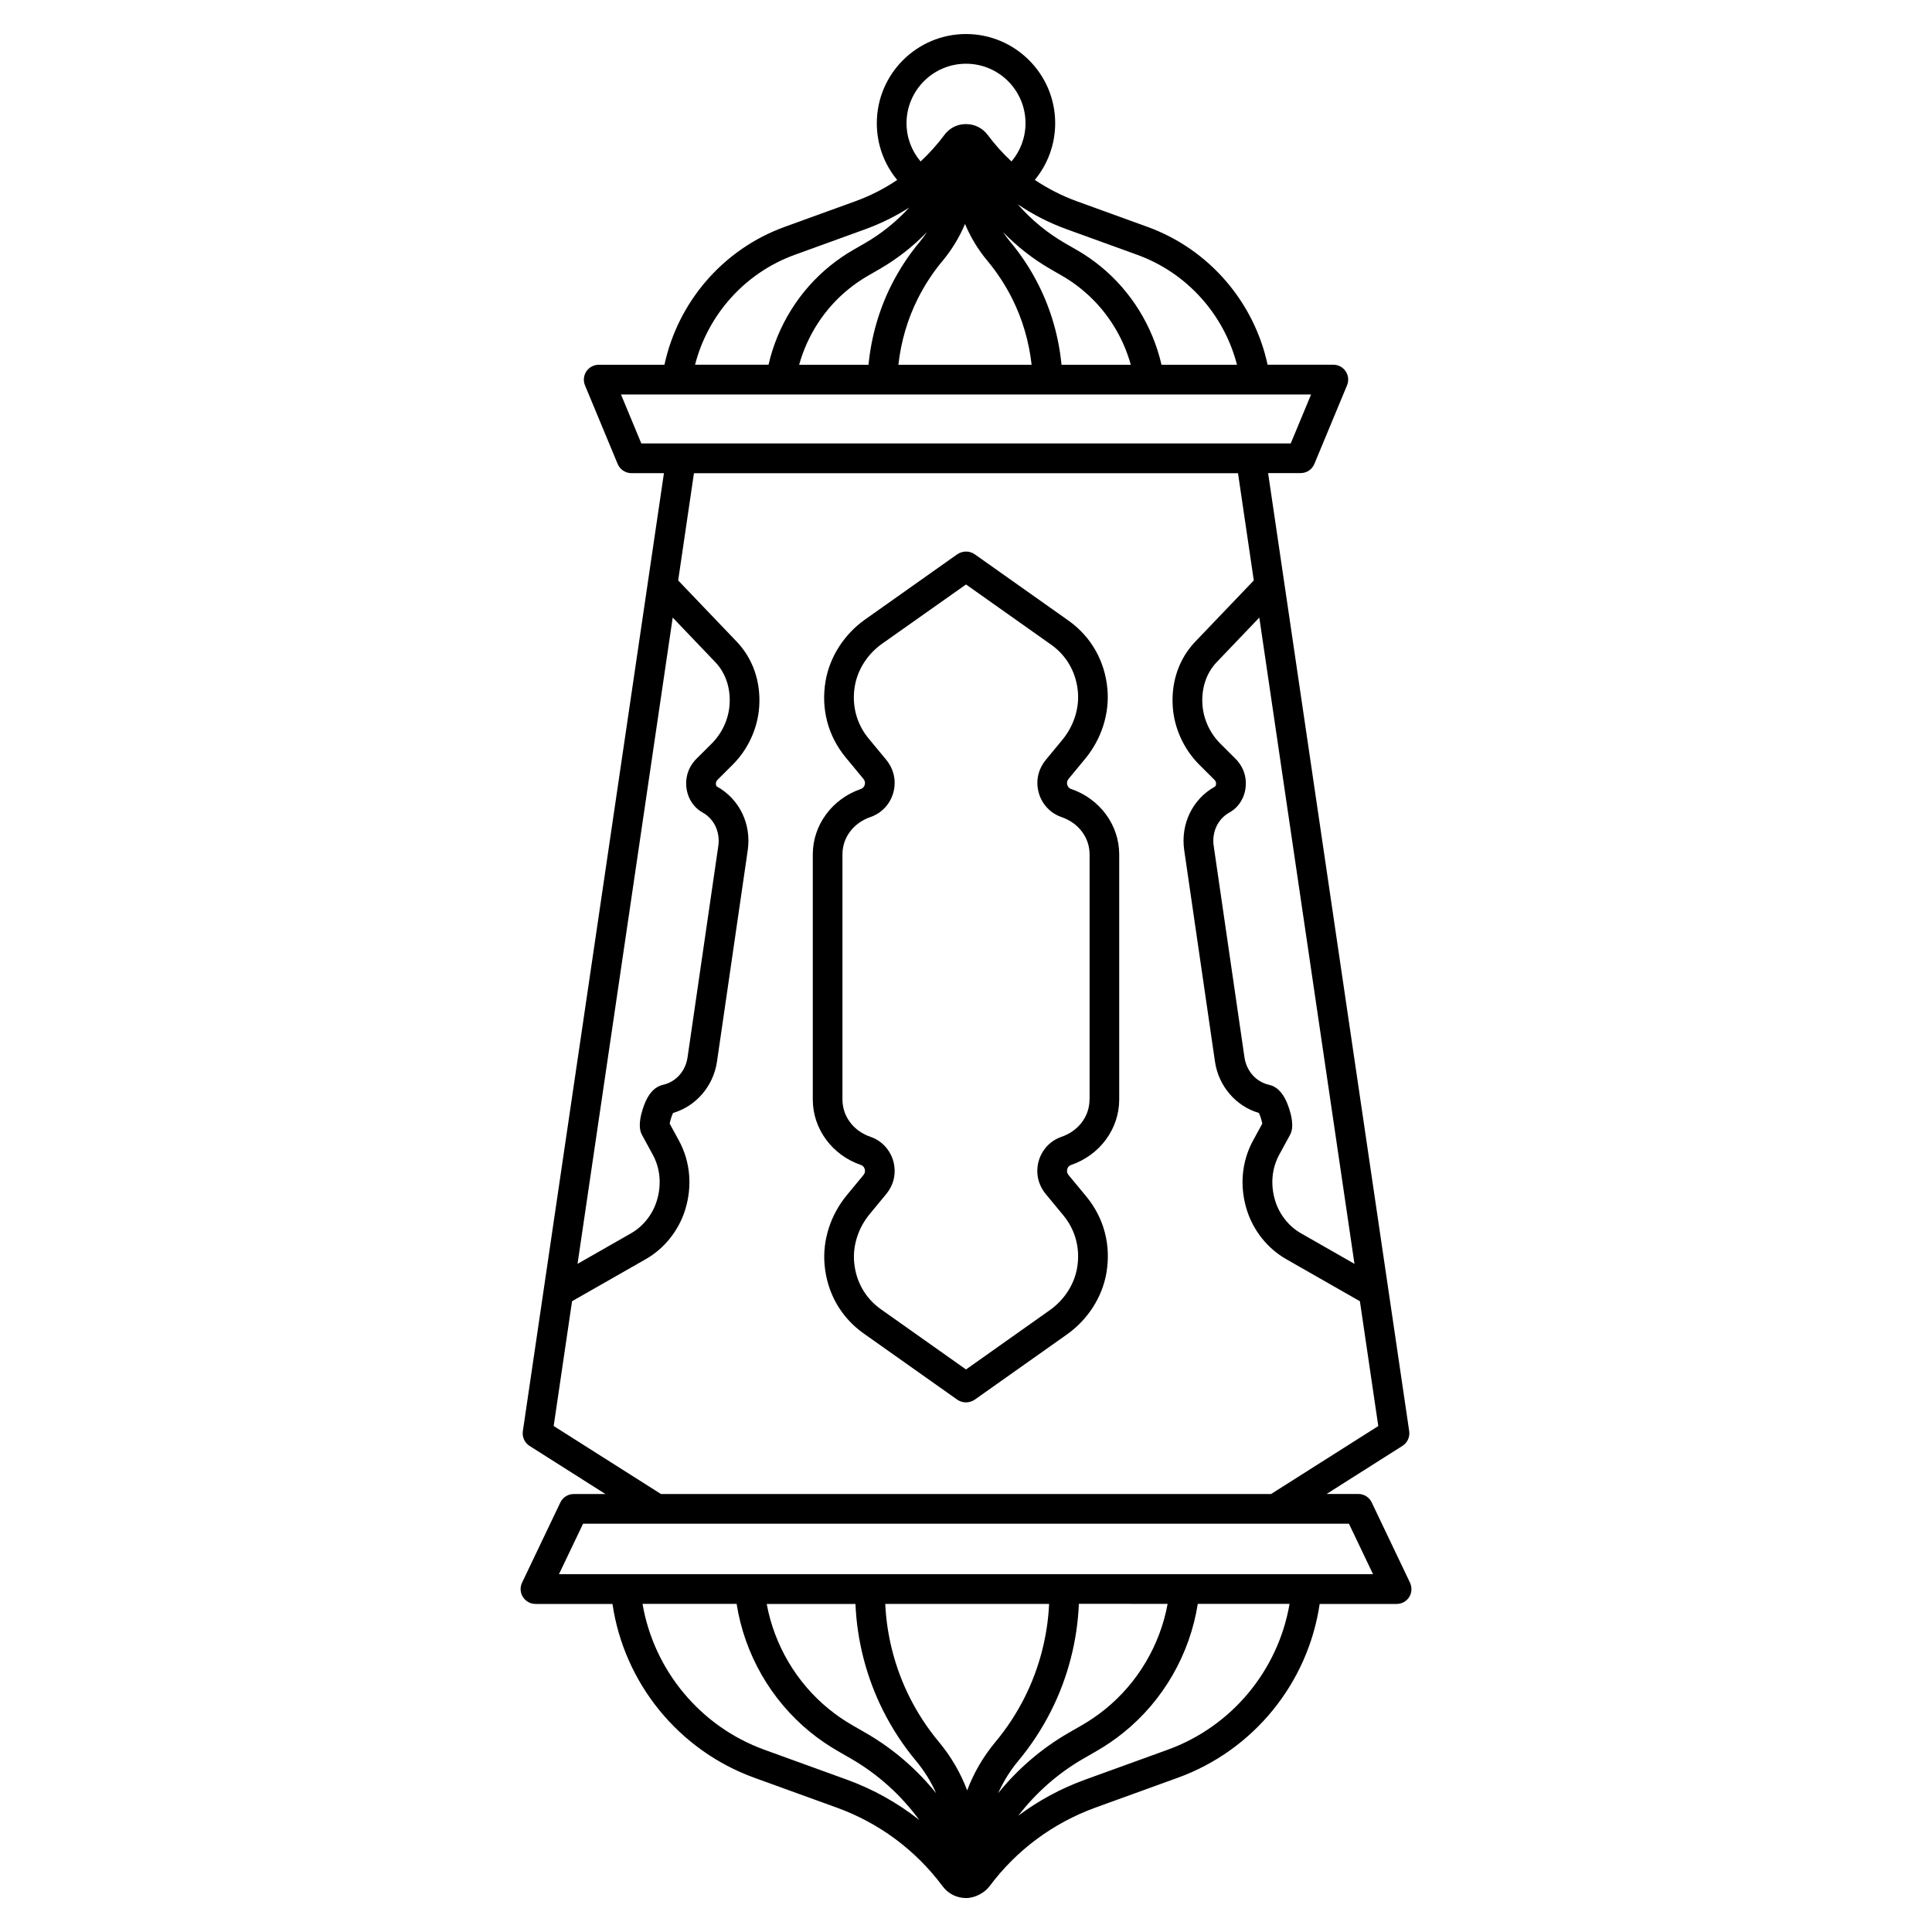
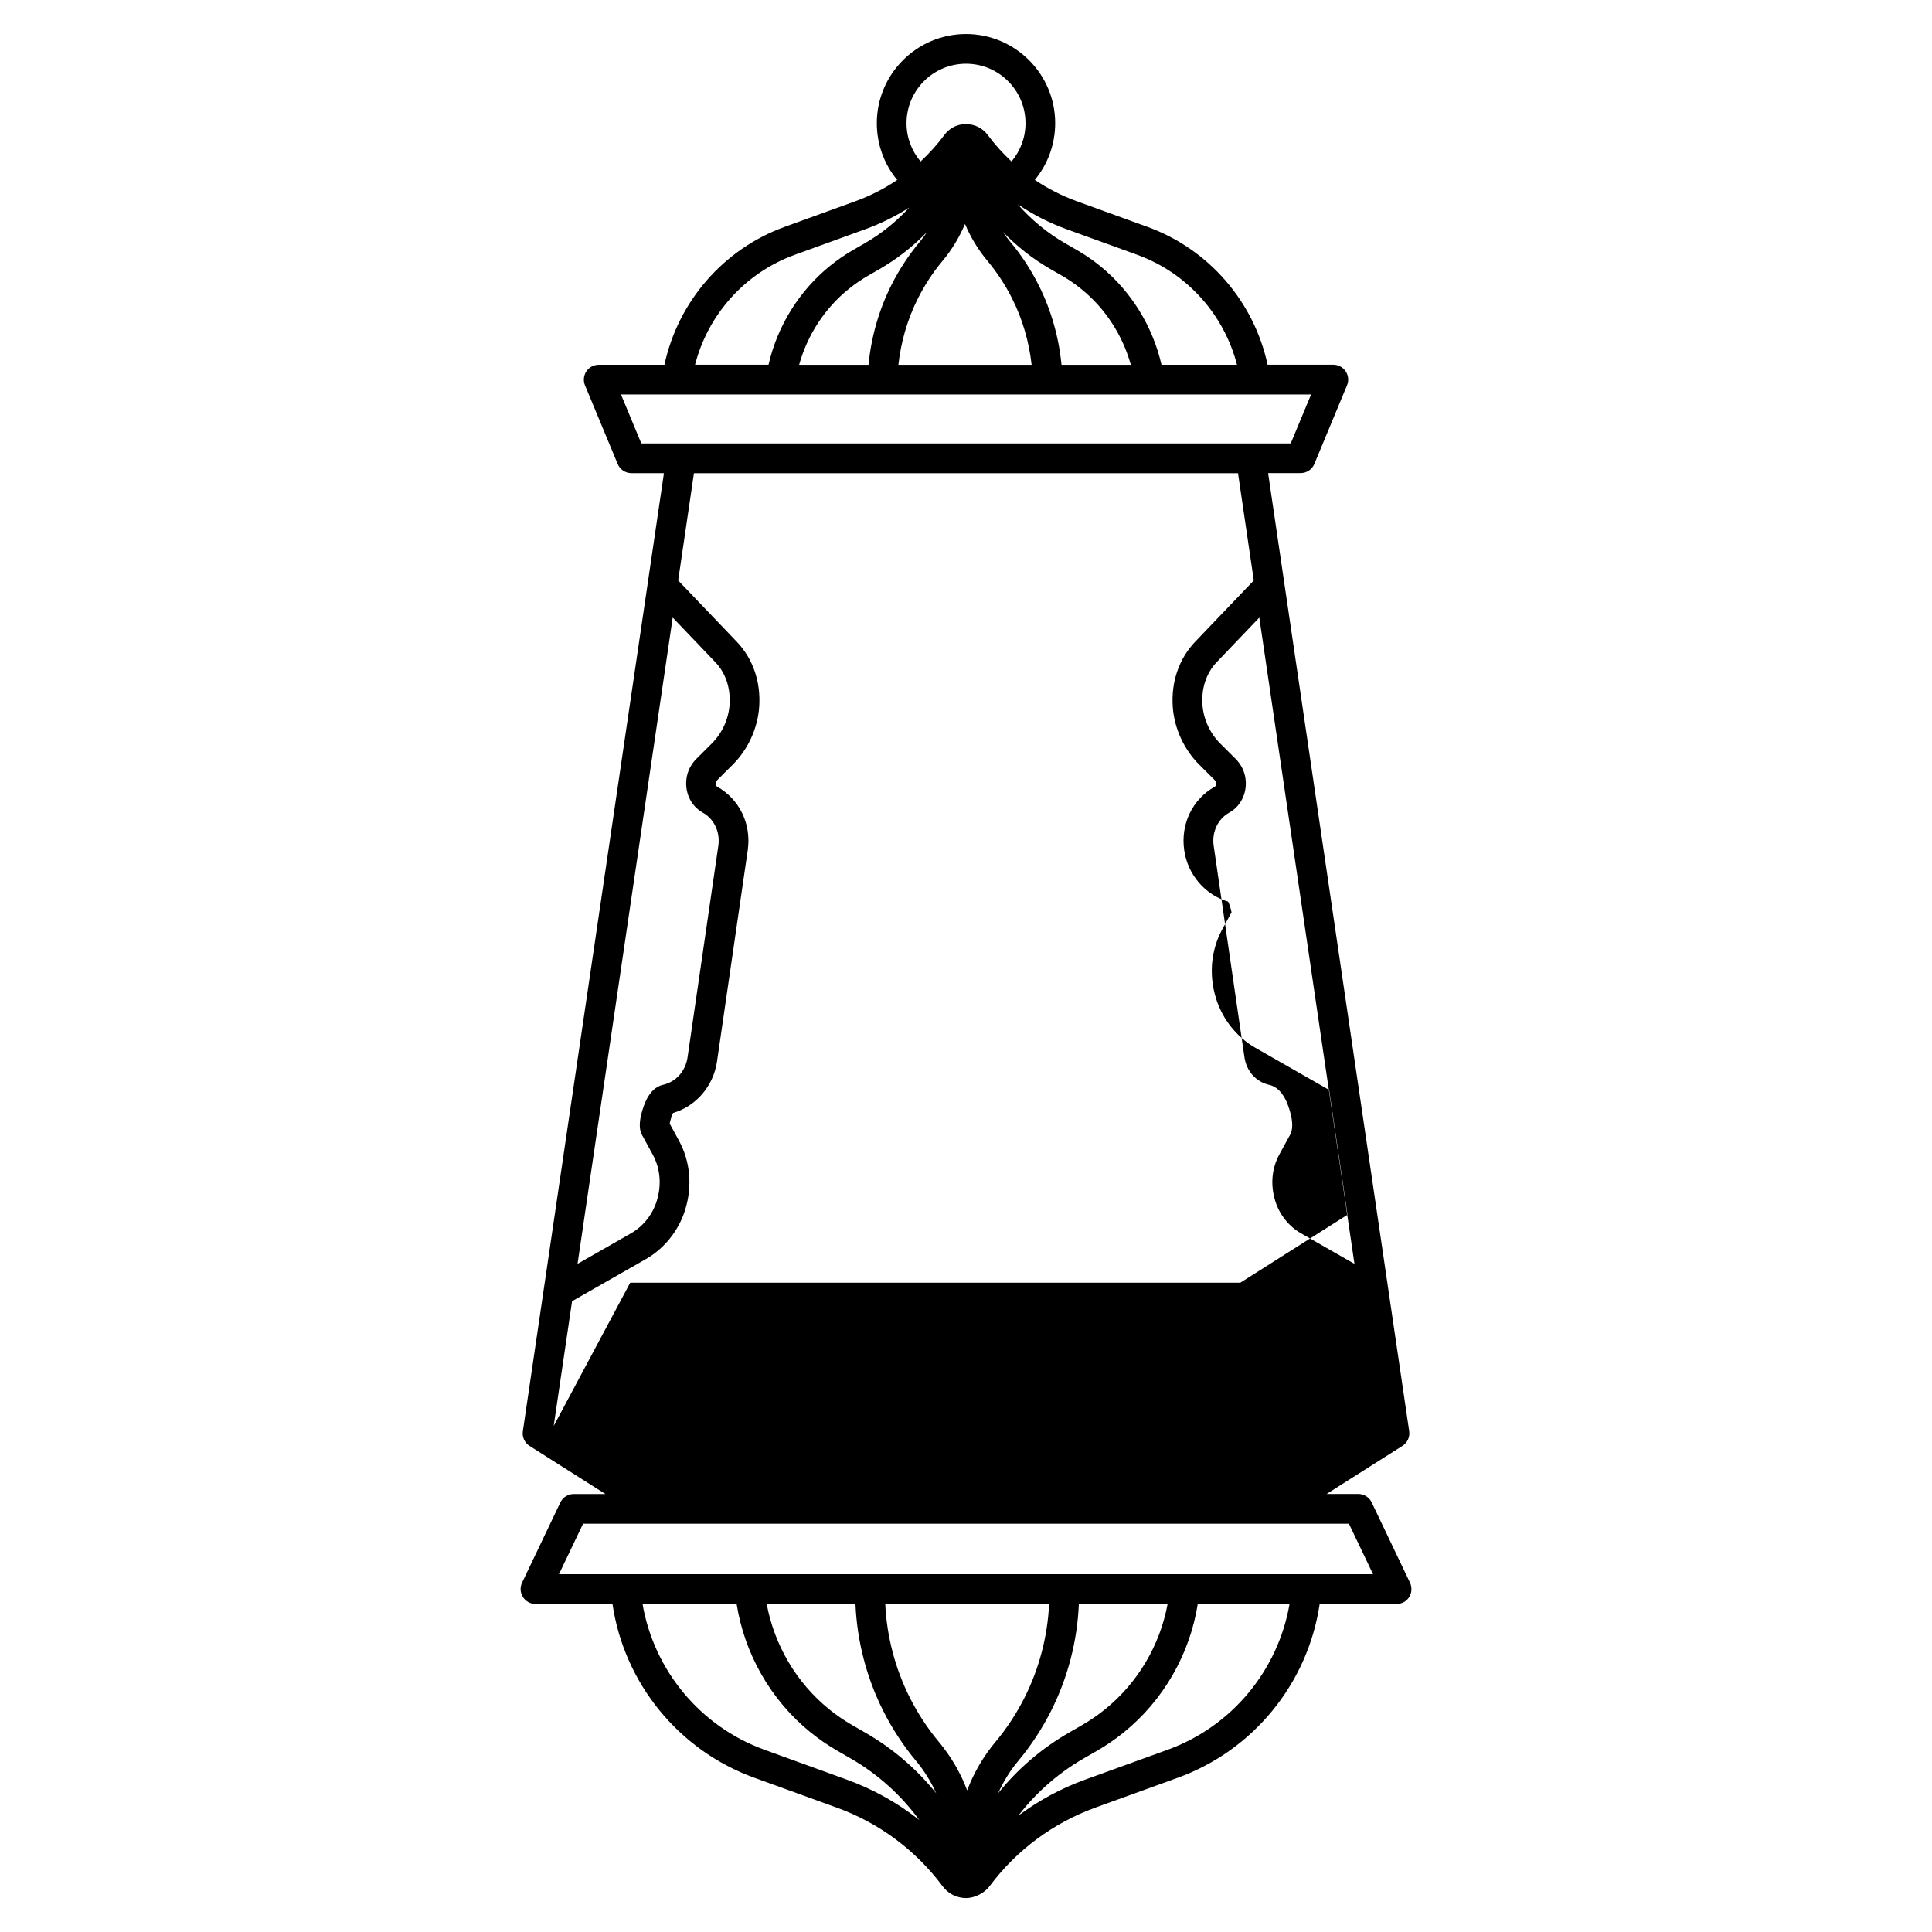
<svg xmlns="http://www.w3.org/2000/svg" fill="#000000" width="800px" height="800px" version="1.1" viewBox="144 144 512 512">
  <g>
-     <path d="m427.84 353.08c-0.582-0.195-1.141-0.816-1.062-1.762 0.02-0.297 0.195-0.66 0.473-0.992l4.309-5.215c4.34-5.234 6.496-11.965 5.922-18.469-0.66-7.477-4.34-13.953-10.383-18.223l-24.746-17.504c-0.688-0.492-1.504-0.746-2.352-0.746-0.816 0-1.684 0.277-2.352 0.746l-24.395 17.258c-5.531 3.918-9.348 9.852-10.461 16.285-1.277 7.391 0.629 14.602 5.363 20.32l4.594 5.551c0.277 0.336 0.441 0.699 0.473 0.992 0.078 0.945-0.48 1.566-1.062 1.762-7.637 2.609-12.762 9.574-12.762 17.34v64.973c0 7.766 5.125 14.73 12.762 17.34 0.582 0.195 1.141 0.816 1.062 1.762-0.02 0.297-0.195 0.66-0.473 0.992l-4.309 5.215c-4.34 5.234-6.496 11.977-5.922 18.469 0.66 7.477 4.34 13.953 10.383 18.223l24.746 17.504c0.688 0.492 1.504 0.746 2.352 0.746 0.816 0 1.684-0.277 2.352-0.746l24.395-17.258c5.531-3.918 9.348-9.852 10.461-16.285 1.277-7.391-0.629-14.602-5.363-20.32l-4.594-5.551c-0.277-0.336-0.441-0.699-0.473-0.992-0.078-0.945 0.48-1.566 1.062-1.762 7.637-2.609 12.762-9.574 12.762-17.34v-64.973c0-7.766-5.125-14.734-12.762-17.34zm4.891 82.301c0 4.469-2.922 8.344-7.438 9.891-4.094 1.398-6.711 5.441-6.367 9.832 0.156 1.93 0.934 3.797 2.254 5.391l4.594 5.551c3.246 3.918 4.547 8.875 3.672 13.965-0.758 4.398-3.406 8.48-7.242 11.199l-22.199 15.711-22.562-15.961c-4.121-2.914-6.633-7.352-7.086-12.488-0.395-4.457 1.121-9.113 4.144-12.762l4.309-5.215c1.32-1.594 2.106-3.465 2.254-5.391 0.344-4.387-2.273-8.434-6.367-9.832-4.516-1.543-7.438-5.422-7.438-9.891v-64.973c0-4.469 2.922-8.344 7.438-9.891 4.094-1.398 6.711-5.441 6.367-9.832-0.156-1.93-0.934-3.797-2.254-5.391l-4.594-5.551c-3.246-3.918-4.547-8.875-3.672-13.965 0.758-4.398 3.394-8.48 7.242-11.199l22.219-15.691 22.562 15.961c4.121 2.914 6.633 7.352 7.086 12.488 0.395 4.457-1.121 9.113-4.144 12.762l-4.309 5.215c-1.32 1.594-2.106 3.465-2.254 5.391-0.344 4.387 2.273 8.434 6.367 9.832 4.516 1.543 7.438 5.422 7.438 9.891v64.953z" />
-     <path d="m517.66 563.41-10.145-21.254c-0.648-1.367-2.035-2.242-3.551-2.242h-8.395l20.094-12.742c1.309-0.836 2.016-2.363 1.789-3.898l-37.391-253.9h8.629c1.594 0 3.019-0.953 3.633-2.43l8.66-20.84c0.5-1.211 0.375-2.598-0.363-3.699-0.727-1.094-1.957-1.75-3.277-1.75h-17.418c-3.582-16.668-15.559-30.633-31.844-36.535l-18.668-6.769c-3.977-1.438-7.715-3.356-11.18-5.676 3.465-4.191 5.402-9.457 5.402-15.035 0-13.023-10.605-23.621-23.633-23.621s-23.637 10.598-23.637 23.637c0 5.57 1.93 10.844 5.402 15.035-3.453 2.332-7.203 4.242-11.18 5.676l-18.668 6.769c-16.285 5.902-28.25 19.867-31.832 36.535h-17.418c-1.32 0-2.539 0.66-3.277 1.75-0.727 1.094-0.867 2.481-0.363 3.699l8.66 20.84c0.609 1.465 2.047 2.43 3.633 2.43h8.629l-37.391 253.9c-0.227 1.535 0.473 3.07 1.789 3.898l20.094 12.742h-8.395c-1.516 0-2.902 0.875-3.551 2.242l-10.145 21.254c-0.582 1.219-0.5 2.656 0.227 3.797s1.977 1.84 3.324 1.84h20.41c3.078 20.941 17.504 38.781 37.57 46.051l21.883 7.93c11.219 4.062 20.91 11.266 28.043 20.84 1.477 1.977 3.738 3.121 6.211 3.121 2.488 0 5.008-1.504 6.211-3.121 7.125-9.566 16.828-16.766 28.043-20.84l21.883-7.93c20.062-7.273 34.488-25.113 37.57-46.051h20.41c1.348 0 2.609-0.688 3.324-1.84 0.715-1.145 0.773-2.59 0.195-3.812zm-32.758-127.55c-1.133-2.481-2.668-3.957-4.566-4.367-3.434-0.758-6.004-3.621-6.543-7.312l-8.148-56c-0.543-3.68 1.102-7.164 4.184-8.867 3.277-1.812 4.969-5.805 4.113-9.711-0.375-1.691-1.25-3.266-2.527-4.535l-4.016-4.004c-2.766-2.746-4.488-6.523-4.742-10.363-0.285-4.387 1.062-8.383 3.809-11.246l11.266-11.789 25.219 171.27-14.18-8.098c-3.219-1.84-5.707-4.969-6.82-8.59-1.309-4.231-0.926-8.582 1.062-12.242l2.894-5.305c1.633-2.981-0.895-8.59-1.004-8.836zm-39.508-224.33c13.176 4.781 22.996 15.832 26.422 29.137h-20.004c-2.344-10.203-8.051-19.504-16.234-26.145-1.957-1.594-4.043-3.031-6.211-4.269l-3.09-1.781c-4.742-2.727-8.984-6.238-12.566-10.332 4.016 2.715 8.375 4.949 13 6.621zm-55.723-6.043c-0.602 0.895-1.238 1.781-1.938 2.617-2.902 3.473-5.422 7.312-7.488 11.406-3.324 6.602-5.371 13.824-6.082 21.164h-18.383c2.184-7.871 6.789-14.988 13.215-20.152 1.594-1.289 3.285-2.441 5.027-3.445l3.09-1.781c4.644-2.676 8.855-5.992 12.559-9.809zm-2.394 17.566c1.789-3.551 3.977-6.887 6.496-9.898 2.481-2.973 4.477-6.277 5.965-9.801 1.484 3.523 3.473 6.828 5.965 9.801 2.527 3.031 4.723 6.375 6.523 9.957 2.754 5.492 4.488 11.473 5.164 17.562h-35.305c0.676-6.121 2.418-12.121 5.191-17.621zm38.035 17.621c-0.707-7.312-2.746-14.516-6.051-21.098-2.066-4.121-4.594-7.981-7.519-11.473-0.699-0.836-1.34-1.723-1.938-2.617 3.699 3.816 7.922 7.144 12.555 9.809l3.09 1.781c1.801 1.031 3.543 2.234 5.164 3.562 6.348 5.156 10.895 12.23 13.066 20.035zm-41.074-64.02c0-8.688 7.066-15.766 15.766-15.766s15.766 7.066 15.766 15.766c0 3.769-1.34 7.32-3.711 10.137-2.293-2.125-4.398-4.469-6.289-7.008-1.367-1.84-3.465-2.894-5.758-2.894-2.785 0-4.644 1.398-5.758 2.894-1.891 2.539-3.996 4.879-6.289 7.008-2.387-2.816-3.727-6.367-3.727-10.137zm-29.629 34.875 18.668-6.769c4.121-1.496 8.039-3.434 11.691-5.766-3.414 3.719-7.379 6.938-11.777 9.465l-3.09 1.781c-2.086 1.199-4.121 2.598-6.031 4.133-8.277 6.66-14.051 16.008-16.402 26.281h-19.473c3.418-13.293 13.23-24.344 26.414-29.125zm-46.039 37.016h182.88l-5.391 12.969h-10.559-0.012l-150.96 0.004h-0.012-10.559zm21.605 110.77c3.078 1.703 4.723 5.188 4.184 8.867l-8.148 56c-0.531 3.691-3.102 6.555-6.535 7.312-1.898 0.414-3.434 1.891-4.566 4.367-0.109 0.234-2.637 5.856-1.012 8.836l2.894 5.305c1.996 3.66 2.371 8.012 1.062 12.242-1.121 3.621-3.602 6.75-6.82 8.59l-14.18 8.098 25.219-171.27 11.266 11.789c2.746 2.863 4.094 6.859 3.809 11.246-0.246 3.836-1.977 7.606-4.742 10.363l-4.023 4.004c-1.277 1.277-2.156 2.844-2.527 4.547-0.848 3.894 0.848 7.891 4.121 9.699zm-39.445 162.59 4.871-33.074 19.543-11.148c4.93-2.812 8.738-7.586 10.441-13.098 1.938-6.277 1.348-12.793-1.672-18.332l-2.441-4.477c0.148-0.836 0.543-2.117 0.895-2.832 6.07-1.762 10.695-7.113 11.641-13.609l8.148-56c1.012-6.957-2.195-13.59-8.168-16.895-0.129-0.07-0.375-0.492-0.234-1.133 0.051-0.207 0.188-0.453 0.395-0.648l4.016-4.004c4.102-4.082 6.66-9.703 7.035-15.418 0.434-6.613-1.691-12.723-5.973-17.199l-15.508-16.215 4.184-28.418h144.18l4.184 28.418-15.508 16.215c-4.281 4.477-6.406 10.586-5.973 17.199 0.375 5.719 2.941 11.344 7.035 15.418l4.016 4.004c0.207 0.207 0.355 0.441 0.395 0.648 0.137 0.641-0.109 1.062-0.234 1.133-5.973 3.305-9.18 9.938-8.168 16.895l8.148 56c0.945 6.504 5.57 11.848 11.641 13.609 0.363 0.719 0.746 1.996 0.895 2.832l-2.441 4.477c-3.019 5.539-3.609 12.055-1.672 18.332 1.703 5.512 5.512 10.281 10.441 13.098l19.543 11.16 4.871 33.074-28.418 18.016-161.68-0.004zm55.832 85.793c-16.973-6.148-29.273-21.059-32.285-38.652h24.934c2.086 13.254 9.055 25.484 19.504 33.977 2.262 1.84 4.684 3.504 7.184 4.949l3.621 2.086c7.113 4.094 13.285 9.684 18.105 16.266-5.746-4.547-12.203-8.156-19.188-10.695zm106.87-38.652c-2.016 10.953-7.941 20.988-16.66 28.004-1.898 1.523-3.906 2.902-5.984 4.102l-3.621 2.086c-7.164 4.133-13.492 9.586-18.648 15.98 1.379-3.07 3.16-5.965 5.344-8.582 3.367-4.035 6.289-8.492 8.688-13.246 4.438-8.797 6.957-18.547 7.359-28.359l23.523 0.008zm-37.914 24.828c-2.125 4.211-4.715 8.168-7.703 11.738-3.227 3.867-5.758 8.215-7.508 12.859-1.75-4.656-4.281-8.992-7.508-12.859-3-3.59-5.598-7.566-7.734-11.809-3.856-7.684-6.062-16.188-6.465-24.746h43.426c-0.406 8.578-2.621 17.109-6.508 24.816zm-44.812-24.828c0.402 9.781 2.914 19.504 7.32 28.281 2.402 4.781 5.344 9.27 8.727 13.324 2.184 2.617 3.977 5.512 5.344 8.582-5.156-6.406-11.484-11.855-18.648-15.98l-3.621-2.086c-2.144-1.238-4.211-2.656-6.148-4.231-8.629-7.008-14.484-16.992-16.492-27.867l23.52-0.004zm82.746 38.652-21.883 7.93c-6.387 2.312-12.34 5.539-17.703 9.543 4.684-6.082 10.539-11.258 17.238-15.113l3.621-2.086c2.422-1.398 4.773-3.012 6.988-4.793 10.566-8.5 17.613-20.793 19.711-34.137h24.324c-3.023 17.609-15.324 32.508-32.297 38.656zm-161.32-46.523 6.394-13.383h202.95l6.394 13.383z" />
+     <path d="m517.66 563.41-10.145-21.254c-0.648-1.367-2.035-2.242-3.551-2.242h-8.395l20.094-12.742c1.309-0.836 2.016-2.363 1.789-3.898l-37.391-253.9h8.629c1.594 0 3.019-0.953 3.633-2.43l8.66-20.84c0.5-1.211 0.375-2.598-0.363-3.699-0.727-1.094-1.957-1.75-3.277-1.75h-17.418c-3.582-16.668-15.559-30.633-31.844-36.535l-18.668-6.769c-3.977-1.438-7.715-3.356-11.18-5.676 3.465-4.191 5.402-9.457 5.402-15.035 0-13.023-10.605-23.621-23.633-23.621s-23.637 10.598-23.637 23.637c0 5.57 1.93 10.844 5.402 15.035-3.453 2.332-7.203 4.242-11.18 5.676l-18.668 6.769c-16.285 5.902-28.25 19.867-31.832 36.535h-17.418c-1.32 0-2.539 0.66-3.277 1.75-0.727 1.094-0.867 2.481-0.363 3.699l8.66 20.84c0.609 1.465 2.047 2.43 3.633 2.43h8.629l-37.391 253.9c-0.227 1.535 0.473 3.07 1.789 3.898l20.094 12.742h-8.395c-1.516 0-2.902 0.875-3.551 2.242l-10.145 21.254c-0.582 1.219-0.5 2.656 0.227 3.797s1.977 1.84 3.324 1.84h20.41c3.078 20.941 17.504 38.781 37.57 46.051l21.883 7.93c11.219 4.062 20.91 11.266 28.043 20.84 1.477 1.977 3.738 3.121 6.211 3.121 2.488 0 5.008-1.504 6.211-3.121 7.125-9.566 16.828-16.766 28.043-20.84l21.883-7.93c20.062-7.273 34.488-25.113 37.57-46.051h20.41c1.348 0 2.609-0.688 3.324-1.84 0.715-1.145 0.773-2.59 0.195-3.812zm-32.758-127.55c-1.133-2.481-2.668-3.957-4.566-4.367-3.434-0.758-6.004-3.621-6.543-7.312l-8.148-56c-0.543-3.68 1.102-7.164 4.184-8.867 3.277-1.812 4.969-5.805 4.113-9.711-0.375-1.691-1.25-3.266-2.527-4.535l-4.016-4.004c-2.766-2.746-4.488-6.523-4.742-10.363-0.285-4.387 1.062-8.383 3.809-11.246l11.266-11.789 25.219 171.27-14.18-8.098c-3.219-1.84-5.707-4.969-6.82-8.59-1.309-4.231-0.926-8.582 1.062-12.242l2.894-5.305c1.633-2.981-0.895-8.59-1.004-8.836zm-39.508-224.33c13.176 4.781 22.996 15.832 26.422 29.137h-20.004c-2.344-10.203-8.051-19.504-16.234-26.145-1.957-1.594-4.043-3.031-6.211-4.269l-3.09-1.781c-4.742-2.727-8.984-6.238-12.566-10.332 4.016 2.715 8.375 4.949 13 6.621zm-55.723-6.043c-0.602 0.895-1.238 1.781-1.938 2.617-2.902 3.473-5.422 7.312-7.488 11.406-3.324 6.602-5.371 13.824-6.082 21.164h-18.383c2.184-7.871 6.789-14.988 13.215-20.152 1.594-1.289 3.285-2.441 5.027-3.445l3.09-1.781c4.644-2.676 8.855-5.992 12.559-9.809zm-2.394 17.566c1.789-3.551 3.977-6.887 6.496-9.898 2.481-2.973 4.477-6.277 5.965-9.801 1.484 3.523 3.473 6.828 5.965 9.801 2.527 3.031 4.723 6.375 6.523 9.957 2.754 5.492 4.488 11.473 5.164 17.562h-35.305c0.676-6.121 2.418-12.121 5.191-17.621zm38.035 17.621c-0.707-7.312-2.746-14.516-6.051-21.098-2.066-4.121-4.594-7.981-7.519-11.473-0.699-0.836-1.34-1.723-1.938-2.617 3.699 3.816 7.922 7.144 12.555 9.809l3.09 1.781c1.801 1.031 3.543 2.234 5.164 3.562 6.348 5.156 10.895 12.23 13.066 20.035zm-41.074-64.02c0-8.688 7.066-15.766 15.766-15.766s15.766 7.066 15.766 15.766c0 3.769-1.34 7.32-3.711 10.137-2.293-2.125-4.398-4.469-6.289-7.008-1.367-1.84-3.465-2.894-5.758-2.894-2.785 0-4.644 1.398-5.758 2.894-1.891 2.539-3.996 4.879-6.289 7.008-2.387-2.816-3.727-6.367-3.727-10.137zm-29.629 34.875 18.668-6.769c4.121-1.496 8.039-3.434 11.691-5.766-3.414 3.719-7.379 6.938-11.777 9.465l-3.09 1.781c-2.086 1.199-4.121 2.598-6.031 4.133-8.277 6.66-14.051 16.008-16.402 26.281h-19.473c3.418-13.293 13.23-24.344 26.414-29.125zm-46.039 37.016h182.88l-5.391 12.969h-10.559-0.012l-150.96 0.004h-0.012-10.559zm21.605 110.77c3.078 1.703 4.723 5.188 4.184 8.867l-8.148 56c-0.531 3.691-3.102 6.555-6.535 7.312-1.898 0.414-3.434 1.891-4.566 4.367-0.109 0.234-2.637 5.856-1.012 8.836l2.894 5.305c1.996 3.66 2.371 8.012 1.062 12.242-1.121 3.621-3.602 6.75-6.82 8.59l-14.18 8.098 25.219-171.27 11.266 11.789c2.746 2.863 4.094 6.859 3.809 11.246-0.246 3.836-1.977 7.606-4.742 10.363l-4.023 4.004c-1.277 1.277-2.156 2.844-2.527 4.547-0.848 3.894 0.848 7.891 4.121 9.699zm-39.445 162.59 4.871-33.074 19.543-11.148c4.93-2.812 8.738-7.586 10.441-13.098 1.938-6.277 1.348-12.793-1.672-18.332l-2.441-4.477c0.148-0.836 0.543-2.117 0.895-2.832 6.07-1.762 10.695-7.113 11.641-13.609l8.148-56c1.012-6.957-2.195-13.59-8.168-16.895-0.129-0.07-0.375-0.492-0.234-1.133 0.051-0.207 0.188-0.453 0.395-0.648l4.016-4.004c4.102-4.082 6.66-9.703 7.035-15.418 0.434-6.613-1.691-12.723-5.973-17.199l-15.508-16.215 4.184-28.418h144.18l4.184 28.418-15.508 16.215c-4.281 4.477-6.406 10.586-5.973 17.199 0.375 5.719 2.941 11.344 7.035 15.418l4.016 4.004c0.207 0.207 0.355 0.441 0.395 0.648 0.137 0.641-0.109 1.062-0.234 1.133-5.973 3.305-9.18 9.938-8.168 16.895c0.945 6.504 5.57 11.848 11.641 13.609 0.363 0.719 0.746 1.996 0.895 2.832l-2.441 4.477c-3.019 5.539-3.609 12.055-1.672 18.332 1.703 5.512 5.512 10.281 10.441 13.098l19.543 11.16 4.871 33.074-28.418 18.016-161.68-0.004zm55.832 85.793c-16.973-6.148-29.273-21.059-32.285-38.652h24.934c2.086 13.254 9.055 25.484 19.504 33.977 2.262 1.84 4.684 3.504 7.184 4.949l3.621 2.086c7.113 4.094 13.285 9.684 18.105 16.266-5.746-4.547-12.203-8.156-19.188-10.695zm106.87-38.652c-2.016 10.953-7.941 20.988-16.66 28.004-1.898 1.523-3.906 2.902-5.984 4.102l-3.621 2.086c-7.164 4.133-13.492 9.586-18.648 15.98 1.379-3.07 3.16-5.965 5.344-8.582 3.367-4.035 6.289-8.492 8.688-13.246 4.438-8.797 6.957-18.547 7.359-28.359l23.523 0.008zm-37.914 24.828c-2.125 4.211-4.715 8.168-7.703 11.738-3.227 3.867-5.758 8.215-7.508 12.859-1.75-4.656-4.281-8.992-7.508-12.859-3-3.59-5.598-7.566-7.734-11.809-3.856-7.684-6.062-16.188-6.465-24.746h43.426c-0.406 8.578-2.621 17.109-6.508 24.816zm-44.812-24.828c0.402 9.781 2.914 19.504 7.32 28.281 2.402 4.781 5.344 9.27 8.727 13.324 2.184 2.617 3.977 5.512 5.344 8.582-5.156-6.406-11.484-11.855-18.648-15.98l-3.621-2.086c-2.144-1.238-4.211-2.656-6.148-4.231-8.629-7.008-14.484-16.992-16.492-27.867l23.52-0.004zm82.746 38.652-21.883 7.93c-6.387 2.312-12.34 5.539-17.703 9.543 4.684-6.082 10.539-11.258 17.238-15.113l3.621-2.086c2.422-1.398 4.773-3.012 6.988-4.793 10.566-8.5 17.613-20.793 19.711-34.137h24.324c-3.023 17.609-15.324 32.508-32.297 38.656zm-161.32-46.523 6.394-13.383h202.95l6.394 13.383z" />
  </g>
</svg>